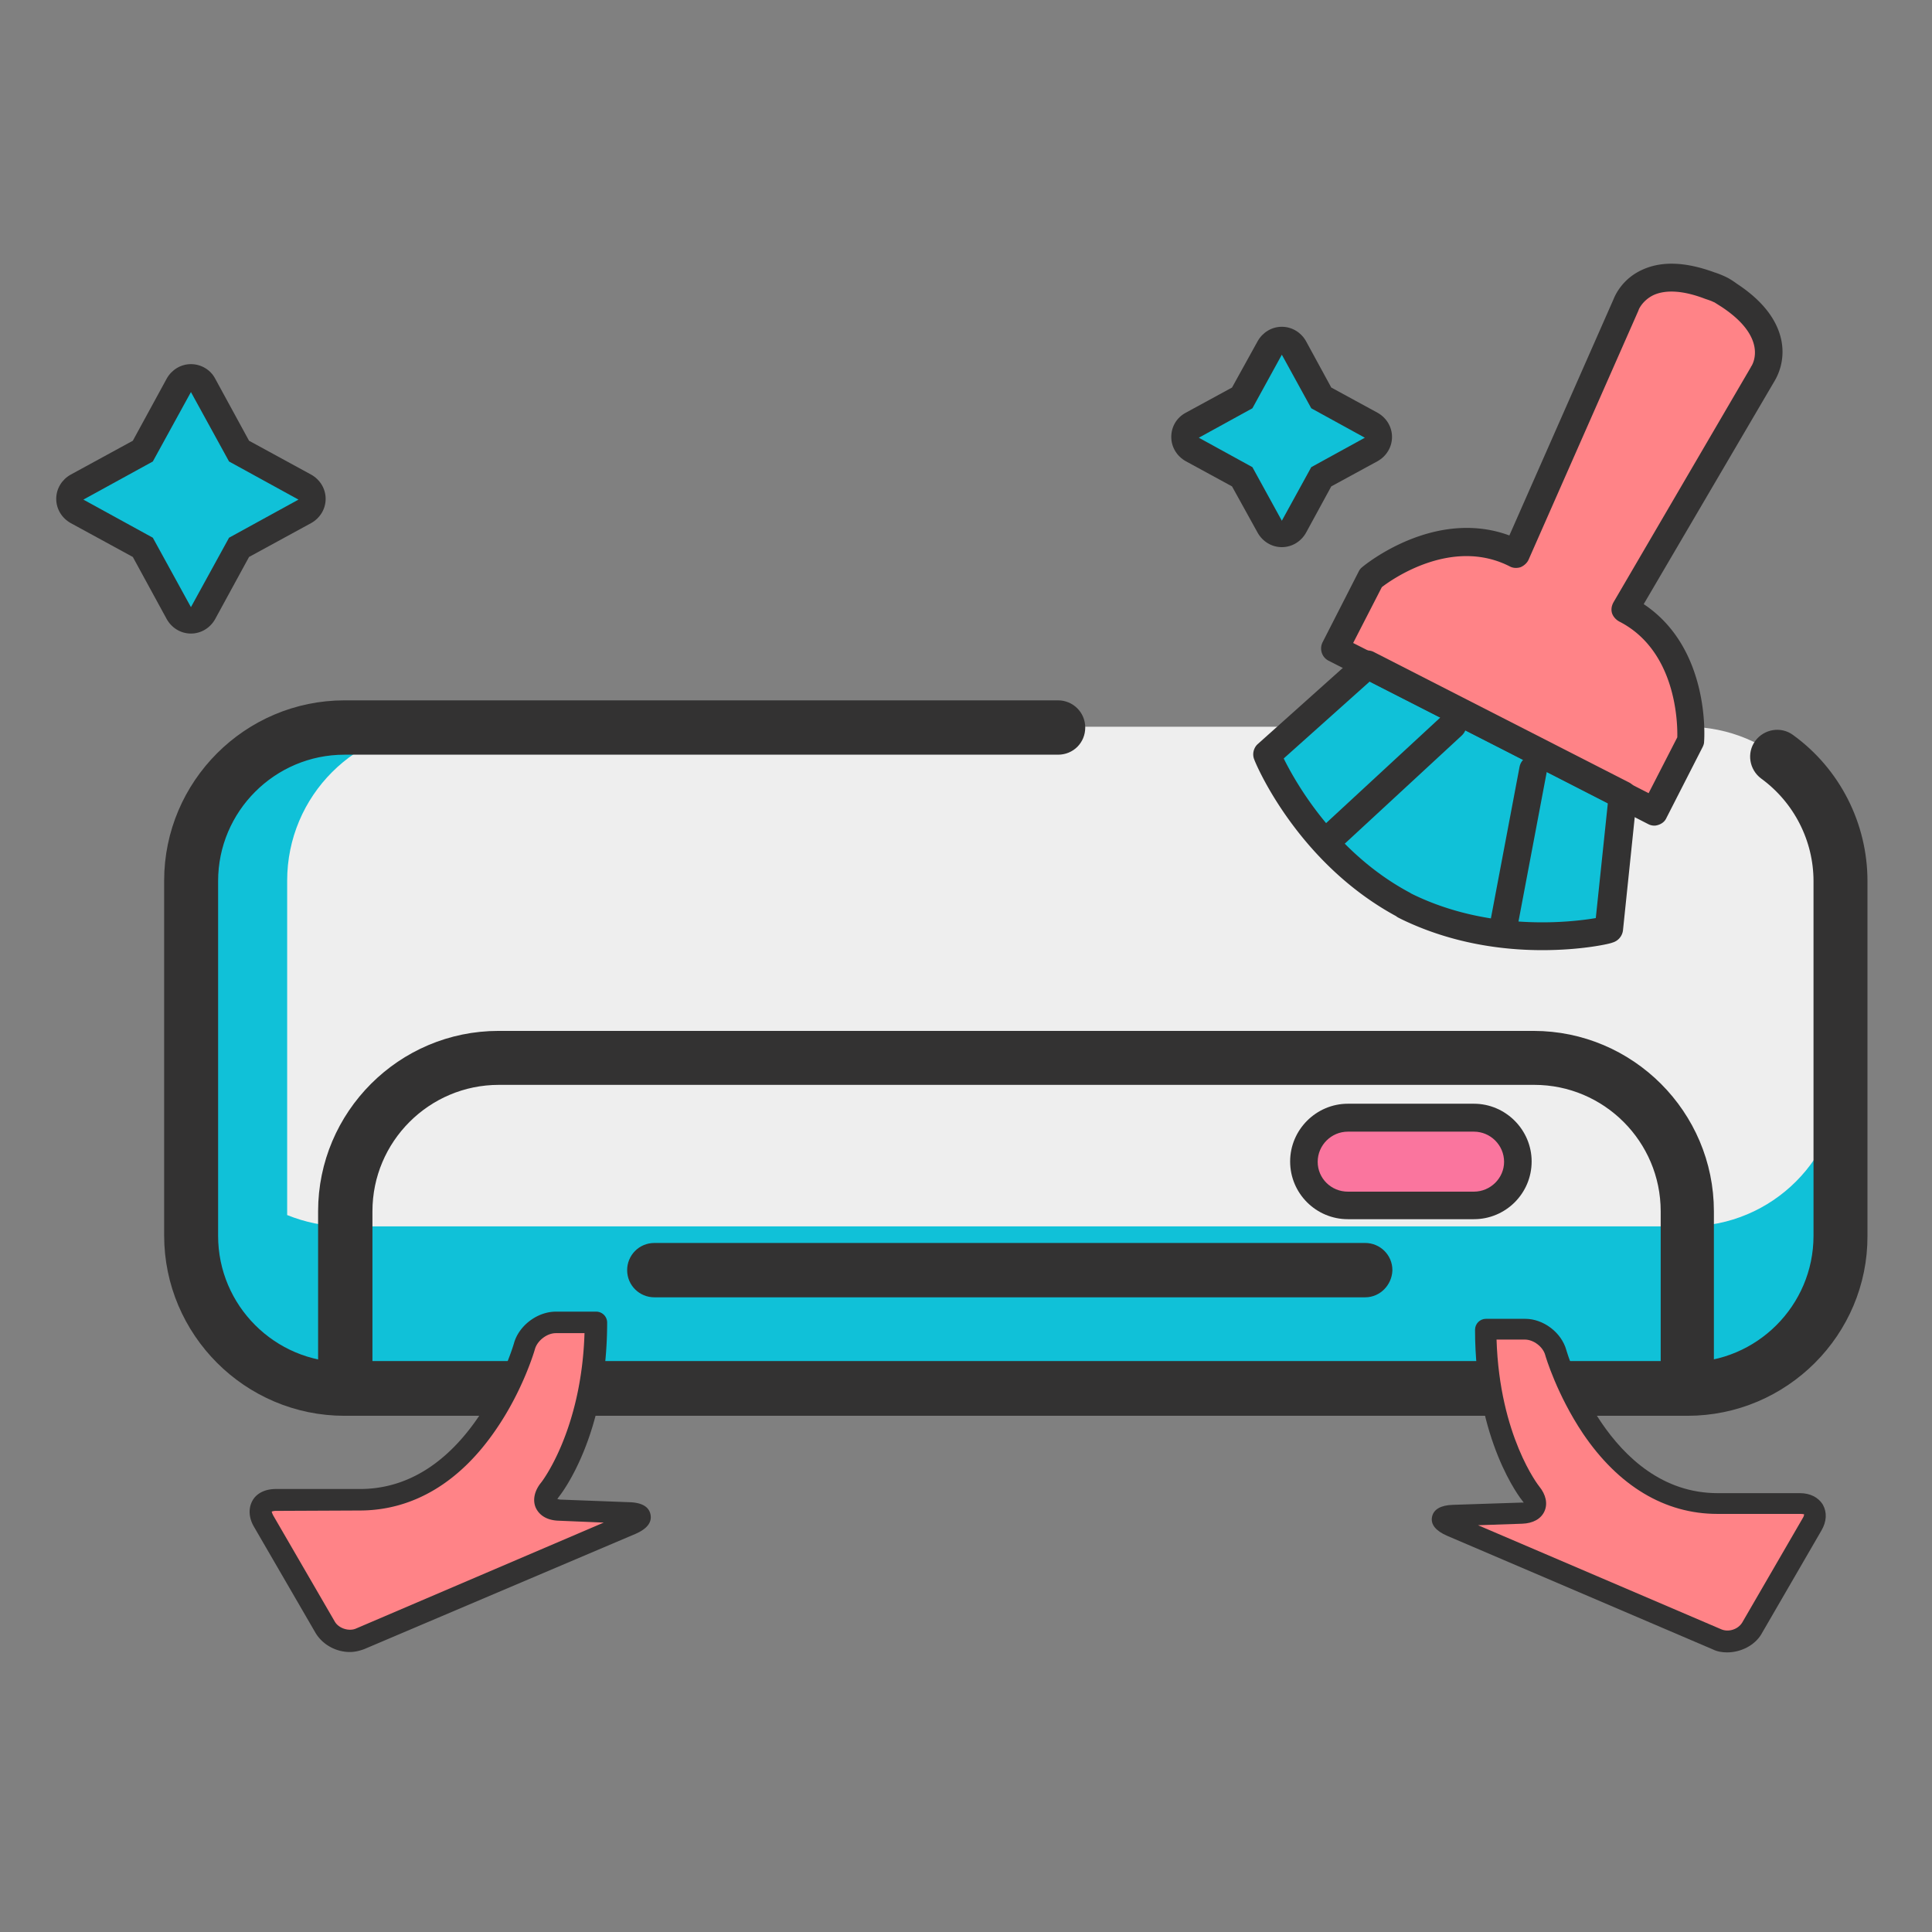
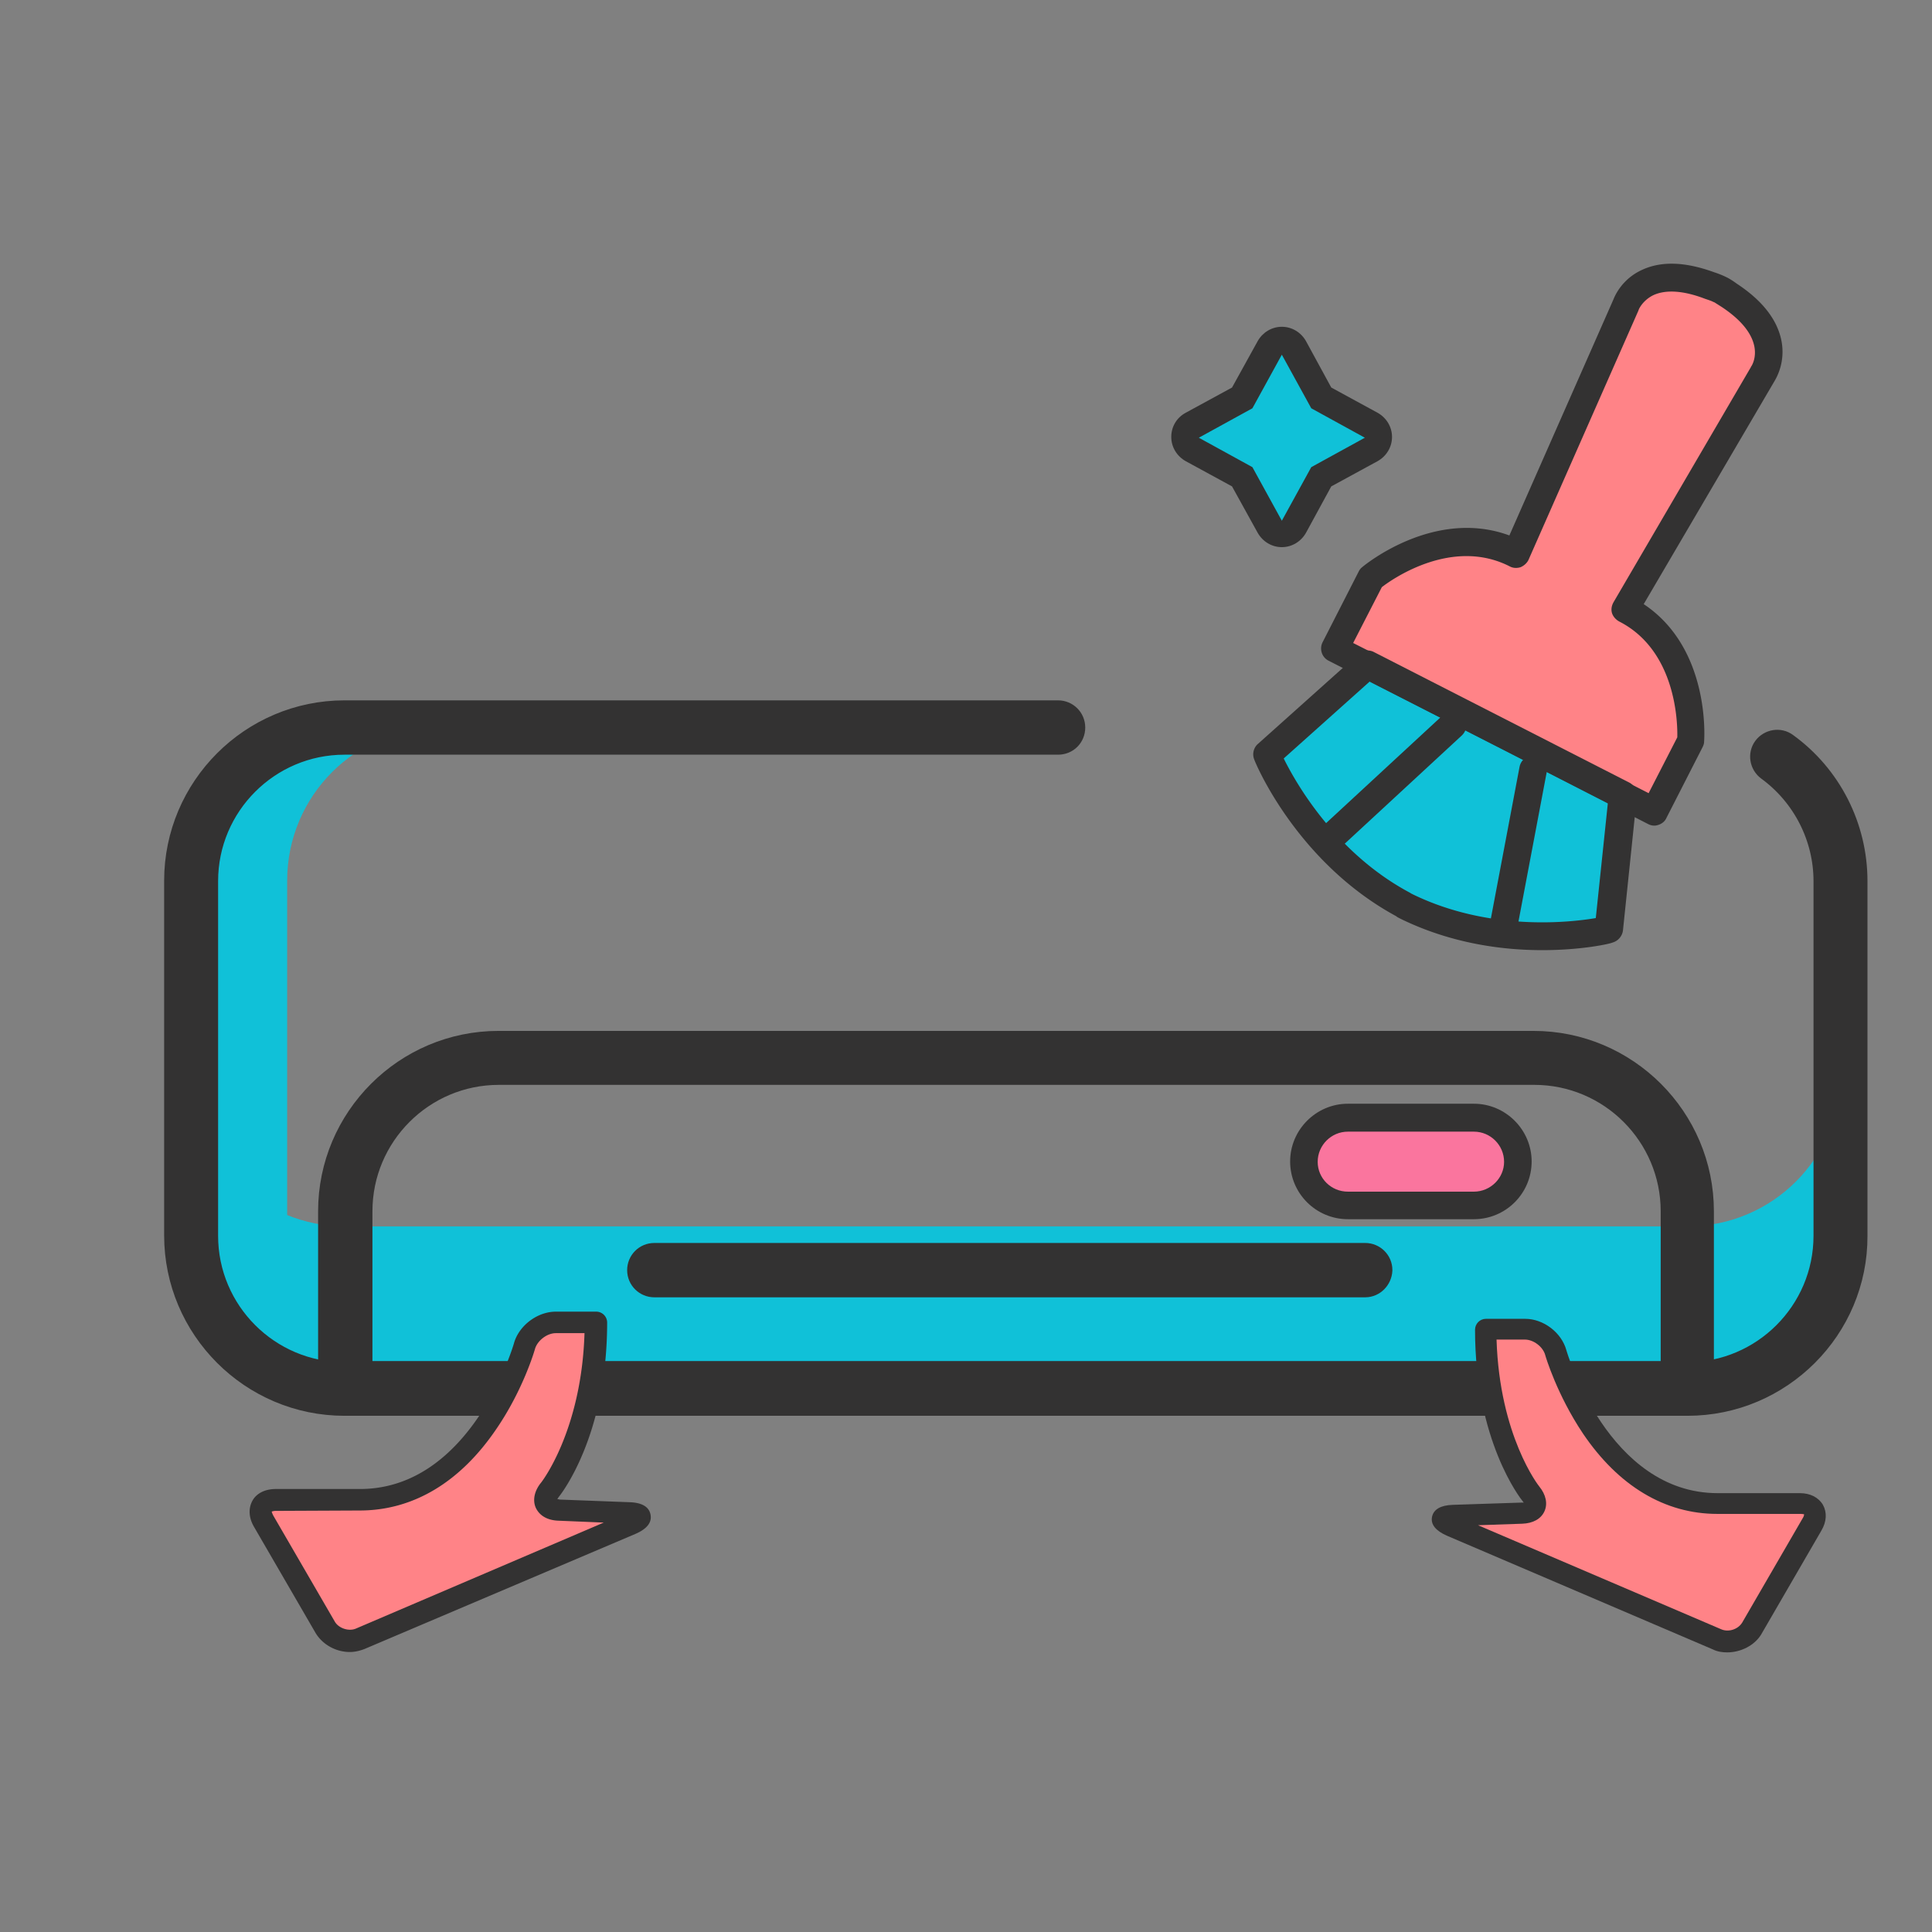
<svg xmlns="http://www.w3.org/2000/svg" viewBox="0 0 512 512">
  <rect x="0" y="0" width="512" height="512" fill="#808080" stroke="none" />
-   <path d="M487.9 327.3c0 22.5-18.2 40.7-40.7 40.7H91.3c-22.5 0-40.7-18.2-40.7-40.7v-94c0-22.5 18.2-40.7 40.7-40.7h355.8c22.5 0 40.7 18.2 40.7 40.7l.1 94z" fill="#eee" />
  <path d="M447.2 325H91.3c-5.4 0-10.5-1.1-15.2-3v-88.6c0-22.5 18.2-40.7 40.7-40.7H91.3c-22.5 0-40.7 18.2-40.7 40.7v93.9c0 22.5 18.2 40.7 40.7 40.7h355.8c22.5 0 40.7-18.2 40.7-40.7v-43c.1 22.5-18.1 40.7-40.6 40.7z" fill="#10c1d8" />
  <g fill="#333232" stroke="#333232" stroke-width="7" stroke-miterlimit="10">
    <path d="M447.2 371.7H91.3c-24.4 0-44.3-19.9-44.3-44.3v-94c0-24.4 19.9-44.3 44.3-44.3h189.1c2 0 3.7 1.6 3.7 3.7s-1.6 3.7-3.7 3.7H91.3c-20.4 0-37 16.6-37 37v94c0 20.4 16.6 37 37 37h355.8c20.4 0 37-16.6 37-37v-94c0-11.8-5.7-23-15.3-30-1.6-1.2-2-3.5-.8-5.1s3.5-2 5.1-.8c11.5 8.3 18.3 21.7 18.3 35.9v94c.1 24.3-19.8 44.2-44.2 44.2z" />
    <path d="M447.2 371.5H91.5c-2 0-3.7-1.6-3.7-3.7V321c0-24.4 19.9-44.3 44.3-44.3h274.3c24.4 0 44.3 19.9 44.3 44.3v46.8c.1 2.1-1.5 3.7-3.5 3.7zm-352-7.3h348.4V321c0-20.4-16.6-37-37-37H132.2c-20.4 0-37 16.6-37 37v43.2z" />
  </g>
  <path d="M147.3 350.4c-3.6 0-7.3 2.8-8.3 6.3 0 0-11.5 40.8-43.6 40.8H73.1c-3.6 0-5 2.5-3.3 5.6l16.3 28.1c1.8 3.1 6 4.5 9.3 3.1l71.8-30.8c3.3-1.4 3.1-2.7-.5-2.8l-18.5-.6c-3.6-.1-4.7-2.5-2.4-5.3 0 0 12.2-15.1 12.2-44.4h-10.7z" fill="#ff8387" />
  <path d="M92.7 437.8c-3.6 0-7.2-1.9-9.1-5.1l-16.3-28.1c-1.4-2.4-1.5-4.9-.4-6.9s3.4-3.1 6.2-3.1h22.3c29.5 0 40.7-38.2 40.8-38.6 1.3-4.7 6.2-8.4 11.1-8.4H158c1.6 0 2.9 1.3 2.9 2.9 0 30.1-12.3 45.6-12.9 46.3-.1.2-.2.3-.3.5a1.76 1.76 0 0 1 .6.1l18.5.7c3.3.1 5.2 1.2 5.6 3.3s-1 3.8-4 5.1L96.6 437c-1.3.5-2.6.8-3.9.8zm-19.6-37.4c-.7 0-1.1.2-1.1.2s.1.4.4 1l16.3 28.1c1 1.8 3.7 2.7 5.6 1.9l65.7-28.1-12-.5c-2.9-.1-5-1.3-6-3.4-.9-2-.4-4.5 1.4-6.7.1-.1 10.7-13.7 11.5-39.6h-7.6c-2.3 0-4.8 1.9-5.5 4.1-.1.4-3.1 10.8-10.2 21.2-9.6 14.2-22.1 21.7-36.3 21.7l-22.2.1z" fill="#333232" />
  <path d="M404.1 352.1c3.5 0 7.2 2.8 8.2 6.2 0 0 11.3 40 42.8 40H477c3.5 0 5 2.5 3.2 5.5l-16 27.6c-1.8 3-5.9 4.4-9.1 3l-70.5-30.2c-3.2-1.4-3-2.6.5-2.7l18.2-.6c3.5-.1 4.6-2.5 2.4-5.2 0 0-12-14.8-12-43.6h10.4z" fill="#ff8387" />
  <g fill="#333232">
    <path d="M457.7 437.9c-1.3 0-2.6-.2-3.8-.8L383.5 407c-3-1.3-4.4-3-4-5s2.3-3.1 5.5-3.2l18.2-.6h.6c-.1-.1-.2-.3-.3-.4-.5-.6-12.6-15.9-12.6-45.4 0-1.6 1.3-2.9 2.9-2.9h10.4c4.8 0 9.6 3.6 10.9 8.3.1.4 11.1 37.9 40.1 37.9H477c2.7 0 4.9 1.1 6.1 3.1 1.1 2 1 4.4-.4 6.8l-16 27.6c-1.8 2.9-5.4 4.7-9 4.7zm-66-33.7l64.5 27.6c1.9.8 4.4 0 5.5-1.8l16-27.6c.4-.6.4-1 .4-1.1 0 0-.4-.1-1.1-.1h-21.9c-13.9 0-26.2-7.4-35.6-21.3-6.9-10.3-9.9-20.4-10-20.8-.6-2.2-3.1-4.1-5.4-4.1h-7.5c.8 25.6 11.2 38.8 11.3 38.9 1.8 2.2 2.3 4.6 1.4 6.6s-3 3.2-5.9 3.3l-11.7.4z" />
    <path d="M361.8 340.3H173.4c-2 0-3.7-1.6-3.7-3.7 0-2 1.6-3.7 3.7-3.7h188.4c2 0 3.7 1.6 3.7 3.7-.1 2-1.7 3.7-3.7 3.7z" stroke="#333232" stroke-width="7" stroke-miterlimit="10" />
  </g>
-   <path d="M50 164.1a3.86 3.86 0 0 1-3.3-1.9L37 144.5l-17.7-9.7c-1.2-.6-1.9-1.9-1.9-3.3s.7-2.6 1.9-3.2l17.7-9.7 9.7-17.7c.7-1.2 1.9-1.9 3.3-1.9h0c1.4 0 2.6.7 3.2 1.9l9.7 17.7 17.7 9.7c1.2.6 1.9 1.9 1.9 3.2 0 1.4-.7 2.6-1.9 3.3l-17.7 9.7-9.7 17.7c-.6 1.2-1.9 1.9-3.2 1.9z" fill="#10c1d8" />
-   <path d="M50.6 103.9l10.1 18.4 18.4 10.1-18.4 10.1-10.1 18.4-10.1-18.4-18.4-10.1 18.4-10.1 10.1-18.4zm0-7.4h0c-2.7 0-5.1 1.5-6.4 3.8l-9 16.5-16.5 9c-2.3 1.3-3.8 3.7-3.8 6.4s1.5 5.1 3.8 6.4l16.5 9 9 16.5c1.3 2.3 3.7 3.8 6.4 3.8h0c2.7 0 5.1-1.5 6.4-3.8l9-16.5 16.5-9c2.3-1.3 3.8-3.7 3.8-6.4s-1.5-5.1-3.8-6.4l-16.5-9-9-16.5c-1.2-2.3-3.7-3.8-6.4-3.8z" fill="#333232" />
  <path d="M339.7 141.6c-1.3 0-2.6-.7-3.2-1.9l-7.3-13.3-13.3-7.3c-1.2-.6-1.9-1.9-1.9-3.2s.7-2.6 1.9-3.2l13.3-7.2 7.3-13.3c.6-1.2 1.9-1.9 3.2-1.9h0c1.3 0 2.6.7 3.2 1.9l7.3 13.3 13.3 7.2c1.2.6 1.9 1.9 1.9 3.2s-.7 2.6-1.9 3.2l-13.3 7.3-7.3 13.3c-.7 1.1-1.9 1.9-3.2 1.9h0z" fill="#10c1d8" />
  <path d="M339.7 94l7.8 14.2 14.2 7.8-14.2 7.8-7.8 14.2-7.8-14.2-14.2-7.8 14.2-7.8 7.8-14.2zm0-7.4c-2.7 0-5.1 1.5-6.4 3.8l-6.8 12.3-12.3 6.7c-2.4 1.3-3.8 3.7-3.8 6.4s1.5 5.1 3.8 6.4l12.3 6.7 6.8 12.3c1.3 2.3 3.7 3.8 6.4 3.8h0c2.7 0 5.1-1.5 6.4-3.8l6.7-12.3 12.3-6.7c2.3-1.3 3.8-3.7 3.8-6.4s-1.5-5.1-3.8-6.4l-12.3-6.7-6.7-12.3c-1.3-2.3-3.7-3.8-6.4-3.8h0z" fill="#333232" />
  <path d="M402.2 307.9a11.61 11.61 0 0 1-11.6 11.6h-33.4a11.61 11.61 0 0 1-11.6-11.6 11.61 11.61 0 0 1 11.6-11.6h33.4a11.61 11.61 0 0 1 11.6 11.6z" fill="#fa759e" />
  <path d="M390.6 323.1h-33.4c-8.4 0-15.3-6.8-15.3-15.3 0-8.4 6.9-15.3 15.3-15.3h33.4c8.4 0 15.3 6.9 15.3 15.3 0 8.5-6.9 15.3-15.3 15.3zm-33.4-23.2c-4.4 0-8 3.6-8 8s3.6 7.9 8 7.9h33.4c4.4 0 8-3.6 8-7.9 0-4.4-3.6-8-8-8h-33.4z" fill="#333232" />
  <g fill="#10c1d8">
    <path d="M373.1 240.4l-.7-.3c-.2-.1-.7-.4-.7-.4-25.4-13.7-36.1-39.7-36.1-39.7l26.7-23.9 33.2 16.9 1.3.7 33.2 16.9-3.7 35.6c.1.2-27.2 6.8-53.2-5.8z" />
-     <path d="M382.5 244.2c-3.1-1-6.3-2.2-9.4-3.7 0 0-.5-.2-.7-.3s-.7-.4-.7-.4c-25.4-13.7-36.1-39.7-36.1-39.7l26.7-23.9 19.3 9.9-26.6 23.8s8.3 20.1 27.5 34.3z" />
  </g>
  <path d="M398.6 194.8l-44.9-22.9 9.6-18.8s19.3-16.2 38.5-6.4l29.1-66s4.2-11.9 22.2-5c0 0 1.8.6 2.7 1.1.8.4 2.4 1.5 2.4 1.5 16.1 10.6 8.9 20.9 8.9 20.9l-36.4 62.3c19.2 9.8 17.4 34.9 17.4 34.9l-9.6 18.8-39.9-20.4z" fill="#ff8387" />
  <g fill="#333232">
    <path d="M408.7 251.8c-10.4 0-23.8-1.7-37.1-8.1l-.8-.4c-.2-.1-.6-.3-.8-.5-26.2-14.2-37.2-40.3-37.6-41.5-.6-1.4-.2-3.1.9-4.1l26.7-23.9c1.1-1 2.8-1.2 4.1-.5l67.7 34.6a3.81 3.81 0 0 1 2 3.6l-3.7 35.6a3.86 3.86 0 0 1-2.8 3.2c-.6.3-8 2-18.6 2zM340.2 201c3.2 6.5 13.7 25 33.3 35.5.1 0 .1.1.2.1a1.44 1.44 0 0 0 .3.2l.4.2c.1 0 .1.1.2.1 20.1 9.7 41.2 7.4 48.3 6.2l3.2-30.5-63.1-32.2-22.8 20.4z" />
    <path d="M438.5 218.8a3.53 3.53 0 0 1-1.7-.4L397 198l-44.9-22.9c-1.8-.9-2.5-3.1-1.6-4.9l9.6-18.8c.2-.4.5-.8.9-1.1.8-.7 19.2-15.7 39-8.4l27.6-62.6c.4-1 2.3-5.4 7.6-7.8 5.2-2.4 11.6-2.1 19.2.7.4.1 2 .7 3 1.2 1.1.5 2.5 1.5 2.9 1.8 6.7 4.4 10.7 9.5 11.8 15.1 1.1 5.7-1.3 9.8-1.9 10.8l-34.6 59c17.6 11.7 16.1 35.4 16 36.5 0 .5-.2 1-.4 1.4l-9.6 18.8c-.4.9-1.2 1.5-2.1 1.8-.3.1-.7.2-1 .2zm-38.2-27.3l36.6 18.7 7.6-14.8c.1-3.9-.3-23-15.4-30.7-.9-.5-1.6-1.3-1.9-2.2-.3-1-.1-2 .4-2.9L464 97.3c0-.1.1-.2.1-.2.5-.7 4.4-7.7-7.9-15.8l-1.9-1.2c-.1 0-.2-.1-.3-.1-.3-.2-1.2-.5-2.1-.8-5.7-2.2-10.4-2.5-13.7-1-2.9 1.4-3.9 3.8-3.9 3.8 0 .1-.1.2-.1.3l-29.1 66c-.4.9-1.2 1.6-2.1 2-.9.3-2 .3-2.9-.2-15.1-7.7-30.8 3.1-33.9 5.5l-7.6 14.8 41.7 21.1z" />
    <path d="M353.1 225.3c-1 0-2-.4-2.7-1.2-1.4-1.5-1.3-3.8.2-5.2l31.8-29.4c1.5-1.4 3.8-1.3 5.2.2s1.3 3.8-.2 5.2l-31.8 29.4c-.7.7-1.6 1-2.5 1zm45.6 22.5c-.2 0-.5 0-.7-.1-2-.4-3.3-2.3-2.9-4.3l7.6-40.2c.4-2 2.3-3.3 4.3-2.9s3.3 2.3 2.9 4.3l-7.6 40.2c-.3 1.8-1.9 3-3.6 3z" />
  </g>
</svg>